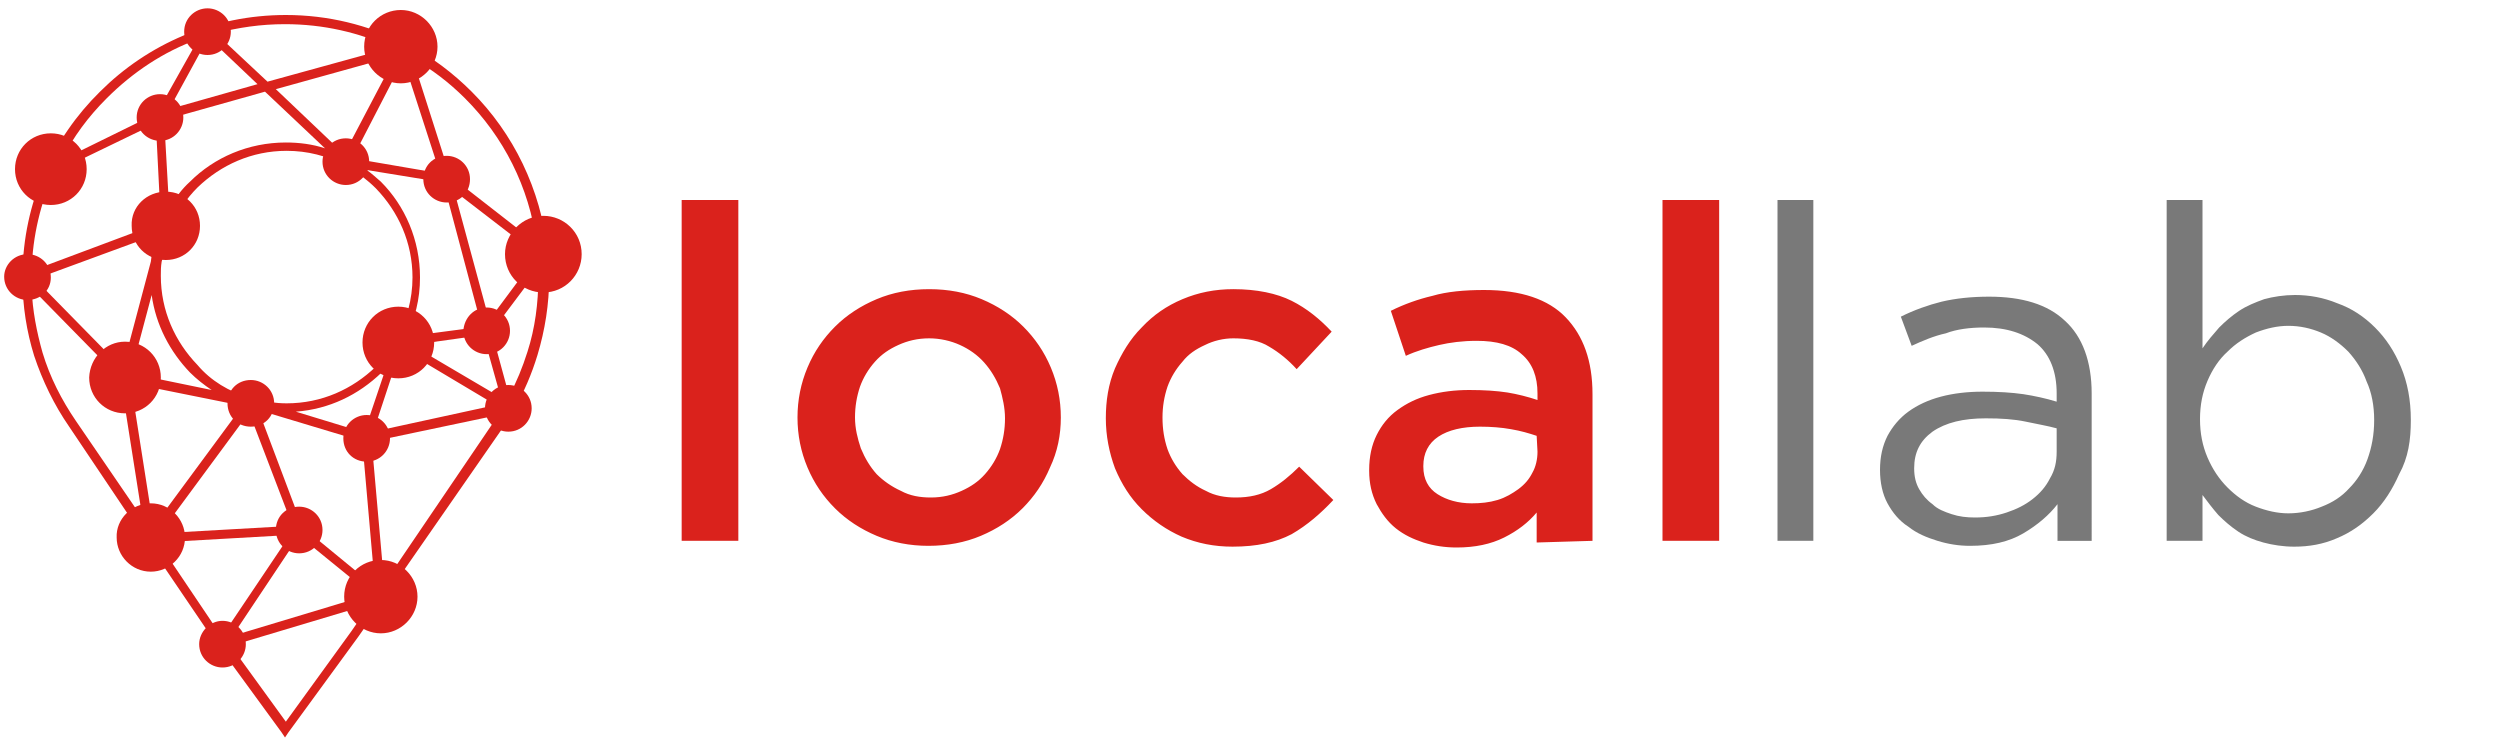
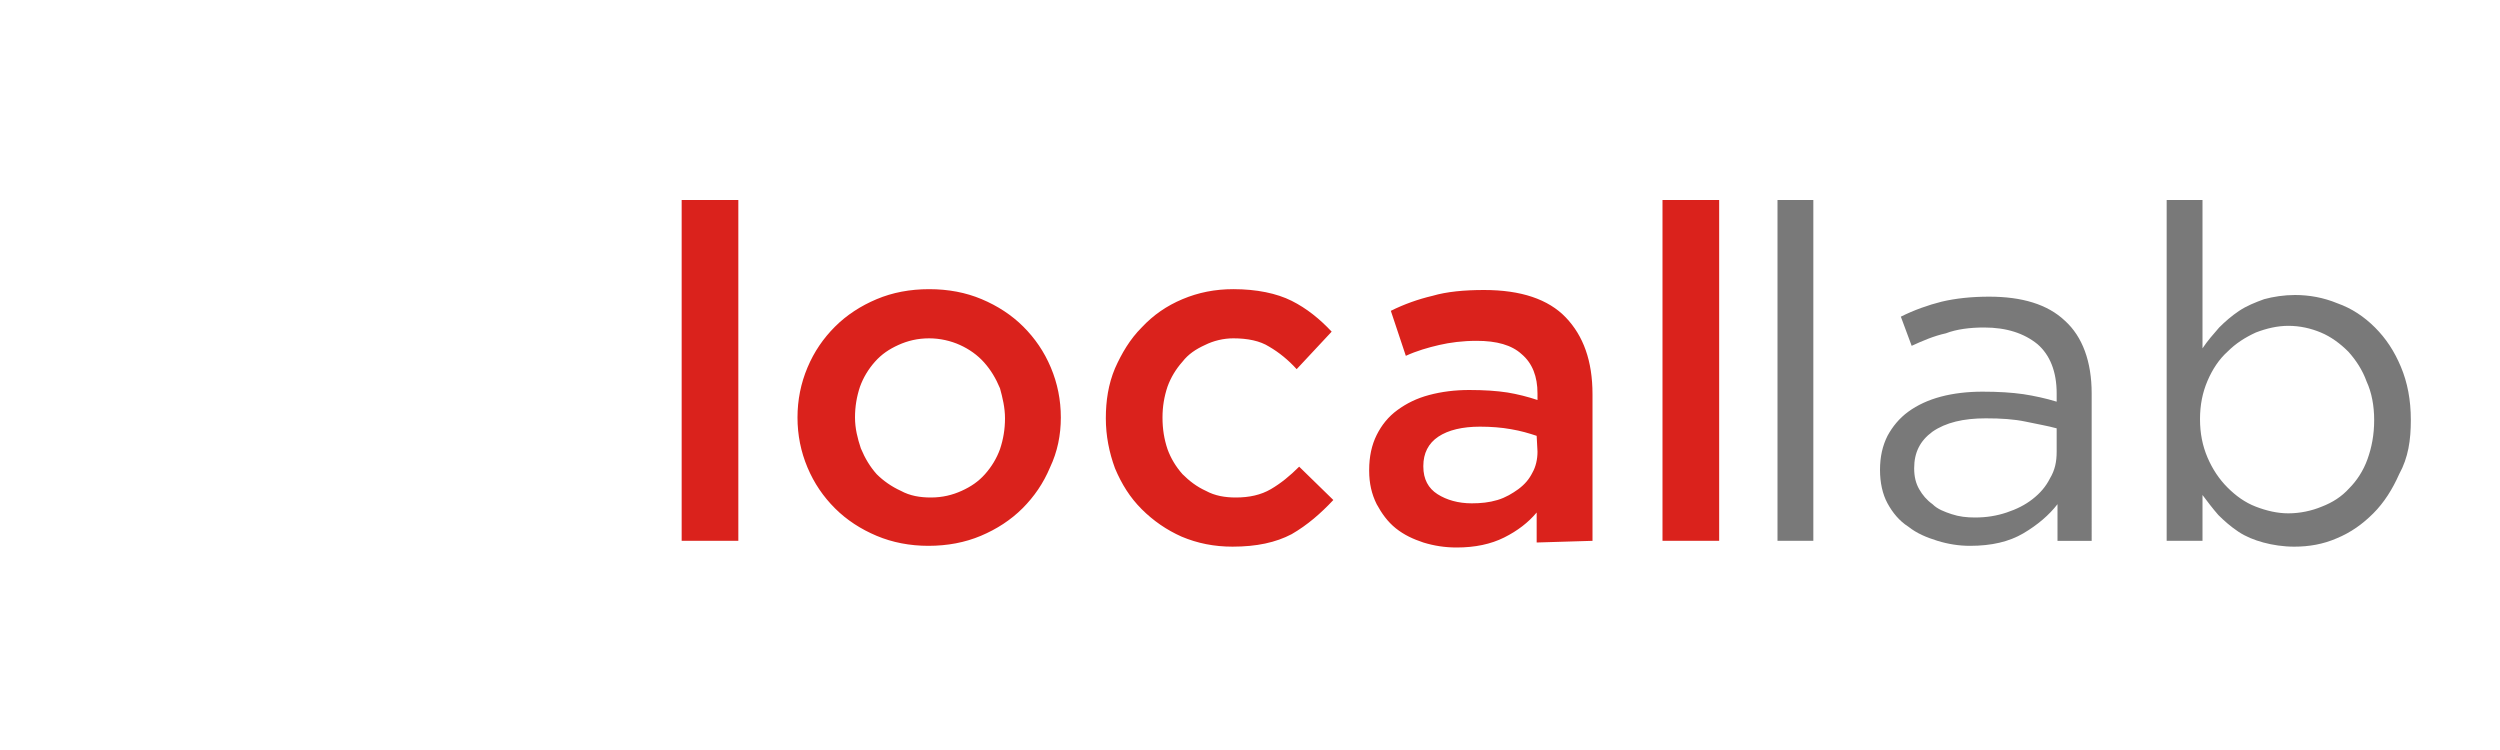
<svg xmlns="http://www.w3.org/2000/svg" id="Ebene_1" x="0px" y="0px" viewBox="0 0 300 90" style="enable-background:new 0 0 300 90;" xml:space="preserve">
  <style type="text/css">	.st0{fill-rule:evenodd;clip-rule:evenodd;fill:#DA221C;}	.st1{fill:#DA221C;}	.st2{fill:#797979;}</style>
-   <path class="st0" d="M48.1,1.2c2.4,0,4.4,2,4.4,4.4c0,2.4-2,4.4-4.4,4.4c-2.4,0-4.4-2-4.4-4.4C43.7,3.1,45.7,1.2,48.1,1.2  M65.2,25.9c2.5,0,4.6,2,4.6,4.6c0,2.5-2,4.6-4.6,4.6c-2.5,0-4.6-2-4.6-4.6C60.6,28,62.7,25.9,65.2,25.9 M53.6,18.7 c1.5,0,2.8,1.2,2.8,2.8s-1.2,2.8-2.8,2.8c-1.5,0-2.8-1.2-2.8-2.8C50.8,19.9,52,18.7,53.6,18.7 M61,46.2c1.5,0,2.8,1.2,2.8,2.8 c0,1.5-1.2,2.8-2.8,2.8c-1.5,0-2.8-1.2-2.8-2.8C58.2,47.4,59.5,46.2,61,46.2 M45.7,67.2c2.4,0,4.4,2,4.4,4.4c0,2.4-2,4.4-4.4,4.4 c-2.4,0-4.4-2-4.4-4.4C41.3,69.1,43.3,67.2,45.7,67.2 M26.7,74.5c1.5,0,2.8,1.2,2.8,2.8c0,1.5-1.2,2.8-2.8,2.8 c-1.5,0-2.8-1.2-2.8-2.8C23.9,75.8,25.2,74.5,26.7,74.5 M18.1,60.4c2.3,0,4.1,1.9,4.1,4.1c0,2.3-1.9,4.1-4.1,4.1 c-2.3,0-4.1-1.9-4.1-4.1C13.9,62.3,15.8,60.4,18.1,60.4 M3.3,30.5c1.5,0,2.8,1.2,2.8,2.8S4.8,36,3.3,36c-1.5,0-2.8-1.2-2.8-2.8 C0.5,31.8,1.7,30.5,3.3,30.5 M6.1,16c2.4,0,4.3,1.9,4.3,4.3c0,2.4-1.9,4.3-4.3,4.3c-2.4,0-4.3-1.9-4.3-4.3C1.8,17.9,3.7,16,6.1,16  M19.2,11.3c1.5,0,2.8,1.2,2.8,2.8c0,1.5-1.2,2.8-2.8,2.8c-1.5,0-2.8-1.2-2.8-2.8C16.4,12.5,17.7,11.3,19.2,11.3 M15,41 c2.4,0,4.3,1.9,4.3,4.3c0,2.4-1.9,4.3-4.3,4.3c-2.4,0-4.3-1.9-4.3-4.3C10.8,42.9,12.7,41,15,41 M44,49.8c1.5,0,2.8,1.2,2.8,2.8 c0,1.5-1.2,2.8-2.8,2.8s-2.8-1.2-2.8-2.8C41.2,51,42.5,49.8,44,49.8 M58.4,36.9c1.5,0,2.8,1.2,2.8,2.8c0,1.5-1.2,2.8-2.8,2.8 c-1.5,0-2.8-1.2-2.8-2.8C55.7,38.1,56.9,36.9,58.4,36.9 M30.1,45.6c1.5,0,2.8,1.2,2.8,2.8s-1.2,2.8-2.8,2.8s-2.8-1.2-2.8-2.8 C27.3,46.8,28.5,45.6,30.1,45.6 M19.9,23c2.3,0,4.1,1.8,4.1,4.1c0,2.3-1.8,4.1-4.1,4.1c-2.3,0-4.1-1.8-4.1-4.1 C15.7,24.8,17.6,23,19.9,23 M41.5,16.6c1.5,0,2.8,1.2,2.8,2.8c0,1.5-1.2,2.8-2.8,2.8c-1.5,0-2.8-1.2-2.8-2.8 C38.7,17.9,39.9,16.6,41.5,16.6 M35.9,60.8c1.5,0,2.8,1.2,2.8,2.8c0,1.5-1.2,2.8-2.8,2.8c-1.5,0-2.8-1.2-2.8-2.8 C33.1,62,34.3,60.8,35.9,60.8 M47.8,36.8c2.4,0,4.3,1.9,4.3,4.3c0,2.4-1.9,4.3-4.3,4.3c-2.4,0-4.3-1.9-4.3-4.3 C43.5,38.7,45.4,36.8,47.8,36.8 M24.9,1c1.5,0,2.8,1.2,2.8,2.8c0,1.5-1.2,2.8-2.8,2.8c-1.5,0-2.8-1.2-2.8-2.8 C22.1,2.2,23.4,1,24.9,1" />
-   <path class="st1" d="M18.8,13.6l5-8.9c-4.2,1.5-7.9,4-11,7.1c-2.2,2.2-4,4.6-5.4,7.4L18.8,13.6z M3.8,32.5l15.5-5.8l-0.6-11.9 L6.5,20.7C4.9,24.3,3.9,28.3,3.8,32.5 M14.7,44.2l3.4-12.8c0.1-1.1,0.4-2.3,0.8-3.3L4.2,33.5L14.7,44.2z M14.5,45.7l-0.2,0l0.1-0.3 L3.8,34.6c0.1,2.7,0.6,5.2,1.3,7.7c0.9,3,2.3,5.7,4,8.2l0,0l8,11.7L14.5,45.7z M15.7,44.8l9.7,2c-0.9-0.6-1.8-1.3-2.6-2.1 c-2.4-2.5-4.1-5.7-4.6-9.3L15.7,44.8z M48.4,7.2L42.3,19l10.5,1.8L48.4,7.2z M58,40.2l-8.6,1.2l10.7,6.3L58,40.2z M64.7,32.2 L59,39.8l2.1,7.7c0.9-1.7,1.6-3.4,2.2-5.3c0.9-2.8,1.3-5.8,1.3-8.9C64.7,32.9,64.7,32.5,64.7,32.2 M54,21.1l10.4,8.1 c-0.9-6.8-4-12.8-8.6-17.4c-1.9-1.9-4-3.5-6.3-4.8L54,21.1z M44.8,51.8l14.7-3.2l-11.4-6.8L44.8,51.8z M44.4,72.5l-16.7,5l6.6,9.1 l7.9-10.9L44.4,72.5z M34.8,64.2L19,65.1l7.2,10.7l0.4,0.6L34.8,64.2z M18.4,63.2l10.7-14.5L15.7,46L18.4,63.2z M29.9,47.7l0.4-0.5 l0.3,0.7c1.2,0.3,2.5,0.5,3.8,0.5c4.2,0,7.9-1.7,10.7-4.4c0.8-0.8,1.5-1.7,2.1-2.7l-0.9-0.5l1.3-0.2c1.2-2.2,1.9-4.7,1.9-7.3 c0-4.2-1.7-7.9-4.4-10.7c-1-1-2.1-1.8-3.2-2.5l-0.1,0.1l-0.5-0.4c-2.1-1.1-4.4-1.7-6.9-1.7c-4.2,0-7.9,1.7-10.7,4.4 c-1.3,1.3-2.4,2.9-3.2,4.7l-1.1,4.2c-0.1,0.6-0.1,1.1-0.1,1.7c0,4.2,1.7,7.9,4.4,10.7C25.3,45.7,27.5,47,29.9,47.7 M35.1,63.1 l-5.2-13.6L19.2,64L35.1,63.1z M44.5,71.3l-8.6-7l-8,12L44.5,71.3z M46.2,71.7l0.1,1.1l-0.5-0.4L43,76.4l0,0l-8.4,11.5l-0.4,0.6 l-0.4-0.6l-7.3-10l-1.1,0.3l0.6-1l-0.7-0.9l0,0l-7.6-11.2l-0.9,0.1l0.5-0.6L8.3,51.2c-1.8-2.6-3.2-5.5-4.2-8.5 c-0.9-2.9-1.4-6-1.4-9.2l-0.4-0.4l0.4-0.2C2.8,24.3,6.3,16.6,12,11c5.7-5.7,13.6-9.2,22.3-9.2c5.1,0,9.8,1.2,14.1,3.3l0.4-0.7l0.3,1 c2.8,1.5,5.3,3.4,7.5,5.6c5,5,8.3,11.7,9.1,19.1l0.4,0.3l-0.3,0.4c0.1,0.8,0.1,1.6,0.1,2.5c0,3.2-0.5,6.3-1.4,9.3 c-0.7,2.3-1.6,4.4-2.8,6.5l0.3,1.1l-0.7-0.4c-0.3,0.4-0.5,0.9-0.8,1.3L46.2,71.7z M44.6,53l1.5,17l13.3-19.6 c0.1-0.2,0.3-0.4,0.4-0.6L44.6,53z M31.8,11l-12.1,3.4L20.3,25c0.7-1.2,1.5-2.3,2.5-3.2c2.9-2.9,7-4.7,11.5-4.7 c1.6,0,3.2,0.2,4.7,0.7L31.8,11z M47.5,6.7l-14.4,4l8.2,7.8L47.5,6.7z M32.1,9.8L47,5.7c-3.9-1.8-8.2-2.8-12.8-2.8 c-2.9,0-5.6,0.4-8.3,1.1L32.1,9.8z M20.3,13.1l10.6-3l-5.9-5.6L20.3,13.1z M35.5,49.4l8.2,2.5l2.6-7.7c-0.2,0.2-0.3,0.4-0.5,0.5 C43,47.4,39.5,49.1,35.5,49.4 M43.3,52.9L31,49.2L36.2,63l0.7,0l-0.3,0.5l8.4,6.9l-1.5-17.1l-0.3,0.1L43.3,52.9z M54.5,22.9 l4.2,15.5l5.8-7.8L54.5,22.9z M57.8,39.2l-4.6-17.3L44,20.4c0.6,0.4,1.1,0.9,1.7,1.4c2.9,2.9,4.7,7,4.7,11.5c0,2.6-0.6,5-1.7,7.1 L57.8,39.2z" />
  <path class="st1" d="M206.3,24h-6.8v40.9h6.8V24z M184.5,54.2c0,0.9-0.2,1.8-0.6,2.5c-0.4,0.8-0.9,1.4-1.7,2c-0.7,0.5-1.5,1-2.5,1.3 c-1,0.3-2,0.4-3.1,0.4c-1.6,0-3-0.4-4.1-1.1c-1.1-0.7-1.7-1.8-1.7-3.3v-0.1c0-1.5,0.6-2.7,1.8-3.5c1.2-0.8,2.9-1.2,5-1.2 c1.3,0,2.6,0.1,3.7,0.3c1.2,0.2,2.2,0.5,3.1,0.8L184.5,54.2L184.5,54.2z M191.1,64.9V47.3c0-4-1.1-7-3.2-9.2 c-2.1-2.2-5.4-3.3-9.8-3.3c-2.4,0-4.5,0.2-6.2,0.7c-1.7,0.4-3.4,1-5,1.8l1.8,5.4c1.3-0.6,2.7-1,4-1.3c1.3-0.3,2.8-0.5,4.5-0.5 c2.4,0,4.2,0.5,5.4,1.6c1.3,1.1,1.9,2.7,1.9,4.7V48c-1.2-0.4-2.4-0.7-3.6-0.9c-1.3-0.2-2.8-0.3-4.6-0.3c-1.7,0-3.3,0.2-4.8,0.6 c-1.5,0.4-2.7,1-3.8,1.8c-1.1,0.8-1.9,1.8-2.5,3c-0.6,1.2-0.9,2.6-0.9,4.2v0.1c0,1.5,0.3,2.8,0.9,4c0.6,1.1,1.3,2.1,2.3,2.9 c1,0.8,2.1,1.3,3.3,1.7c1.3,0.4,2.6,0.6,4,0.6c2.2,0,4.1-0.4,5.7-1.2c1.6-0.8,2.9-1.8,3.9-3v3.6L191.1,64.9L191.1,64.9z M160,60 l-4.1-4c-1.1,1.1-2.2,2-3.4,2.7c-1.2,0.7-2.6,1-4.2,1c-1.3,0-2.5-0.2-3.6-0.8c-1.1-0.5-2-1.2-2.8-2c-0.8-0.9-1.4-1.9-1.8-3 c-0.4-1.2-0.6-2.4-0.6-3.8c0-1.3,0.2-2.5,0.6-3.7c0.4-1.1,1-2.1,1.8-3c0.7-0.9,1.6-1.5,2.7-2c1-0.5,2.2-0.8,3.4-0.8 c1.7,0,3.2,0.3,4.3,1c1.2,0.7,2.3,1.6,3.3,2.7l4.2-4.5c-1.4-1.5-3-2.8-4.8-3.7c-1.8-0.9-4.2-1.4-7-1.4c-2.2,0-4.2,0.4-6.1,1.2 c-1.9,0.8-3.5,1.9-4.9,3.4c-1.4,1.4-2.4,3.1-3.2,4.9c-0.8,1.9-1.1,3.9-1.1,6c0,2.1,0.4,4.1,1.1,6c0.8,1.9,1.8,3.5,3.2,4.9 c1.4,1.4,3,2.5,4.8,3.3c1.9,0.8,3.9,1.2,6.1,1.2c2.9,0,5.2-0.5,7.1-1.5C156.9,63,158.5,61.6,160,60 M120.6,50.2 c0,1.3-0.2,2.5-0.6,3.7c-0.4,1.1-1,2.1-1.8,3c-0.8,0.9-1.7,1.5-2.8,2c-1.1,0.5-2.3,0.8-3.7,0.8c-1.3,0-2.5-0.2-3.6-0.8 c-1.1-0.5-2.1-1.2-2.9-2c-0.8-0.9-1.4-1.9-1.9-3.1c-0.4-1.2-0.7-2.4-0.7-3.7c0-1.3,0.2-2.5,0.6-3.7c0.4-1.1,1-2.1,1.8-3 c0.8-0.9,1.7-1.5,2.8-2c1.1-0.5,2.3-0.8,3.7-0.8c1.3,0,2.6,0.3,3.7,0.8c1.1,0.5,2.1,1.2,2.9,2.1c0.8,0.9,1.4,1.9,1.9,3.1 C120.3,47.7,120.6,48.9,120.6,50.2 M127.3,50.1c0-2.1-0.4-4.1-1.2-6c-0.8-1.9-1.9-3.5-3.3-4.9c-1.4-1.4-3.1-2.5-5-3.3 c-1.9-0.8-4-1.2-6.3-1.2c-2.3,0-4.4,0.4-6.3,1.2c-1.9,0.8-3.6,1.9-5,3.3c-1.4,1.4-2.5,3-3.3,4.9c-0.8,1.9-1.2,3.9-1.2,6 c0,2.1,0.4,4.1,1.2,6c0.8,1.9,1.9,3.5,3.3,4.9c1.4,1.4,3.1,2.5,5,3.3c1.9,0.8,4,1.2,6.2,1.2c2.3,0,4.4-0.4,6.3-1.2 c1.9-0.8,3.6-1.9,5-3.3c1.4-1.4,2.5-3,3.3-4.9C126.9,54.2,127.3,52.2,127.3,50.1 M88.6,24h-6.8v40.9h6.8V24z" />
  <path class="st2" d="M284.9,50.4c0,1.8-0.3,3.3-0.8,4.7c-0.5,1.4-1.3,2.6-2.2,3.5c-0.9,1-2,1.7-3.3,2.2c-1.2,0.5-2.6,0.8-4,0.8 c-1.3,0-2.6-0.3-3.9-0.8c-1.3-0.5-2.4-1.3-3.4-2.3c-1-1-1.8-2.2-2.4-3.6c-0.6-1.4-0.9-2.9-0.9-4.6c0-1.7,0.3-3.2,0.9-4.6 c0.6-1.4,1.4-2.6,2.4-3.5c1-1,2.1-1.7,3.4-2.3c1.3-0.5,2.6-0.8,3.9-0.8c1.4,0,2.7,0.3,3.9,0.8c1.2,0.5,2.3,1.3,3.3,2.3 c0.9,1,1.7,2.2,2.2,3.6C284.6,47.1,284.9,48.7,284.9,50.4 M289.3,50.4c0-2.4-0.4-4.5-1.2-6.4c-0.8-1.9-1.8-3.4-3.1-4.7 c-1.3-1.3-2.8-2.3-4.5-2.9c-1.7-0.7-3.4-1-5.1-1c-1.3,0-2.6,0.2-3.7,0.5c-1.1,0.4-2.1,0.8-3,1.4c-0.9,0.6-1.7,1.3-2.4,2 c-0.7,0.8-1.4,1.6-2,2.5V24h-4.3v40.9h4.3v-5.5c0.6,0.8,1.2,1.6,1.9,2.4c0.7,0.7,1.5,1.4,2.4,2c0.9,0.6,1.9,1,3,1.3 c1.1,0.3,2.4,0.5,3.7,0.5c1.8,0,3.5-0.3,5.1-1c1.7-0.7,3.1-1.7,4.4-3c1.3-1.3,2.3-2.9,3.1-4.7C289,54.9,289.3,52.8,289.3,50.4  M238.3,50.2c1.8,0,3.4,0.1,4.8,0.4c1.4,0.3,2.6,0.5,3.7,0.8v2.8c0,1.2-0.2,2.2-0.8,3.2c-0.5,1-1.2,1.8-2.1,2.5 c-0.9,0.7-1.9,1.2-3.1,1.6c-1.2,0.4-2.4,0.6-3.8,0.6c-1,0-1.9-0.1-2.8-0.4c-0.9-0.3-1.7-0.6-2.3-1.2c-0.7-0.5-1.2-1.1-1.6-1.8 c-0.4-0.7-0.6-1.5-0.6-2.5c0-1.9,0.7-3.3,2.2-4.4C233.5,50.7,235.6,50.2,238.3,50.2 M238.1,39.3c2.7,0,4.8,0.7,6.4,2 c1.5,1.3,2.3,3.3,2.3,5.9v1c-1.3-0.4-2.7-0.7-4-0.9c-1.4-0.2-3-0.3-4.9-0.3c-1.8,0-3.5,0.2-5,0.6c-1.5,0.4-2.8,1-3.9,1.8 c-1.1,0.8-1.9,1.8-2.5,2.9c-0.6,1.2-0.9,2.5-0.9,4.1c0,1.5,0.3,2.9,0.9,4c0.6,1.1,1.4,2.1,2.5,2.8c1,0.8,2.2,1.3,3.5,1.7 c1.3,0.4,2.6,0.6,3.9,0.6c2.6,0,4.7-0.5,6.4-1.5c1.7-1,3.1-2.2,4.1-3.5v4.4h4.1V47.2c0-3.8-1.1-6.8-3.2-8.7c-2.1-2-5.2-2.9-9.1-2.9 c-2.1,0-4,0.2-5.7,0.6c-1.6,0.4-3.3,1-4.9,1.8l1.3,3.5c1.3-0.6,2.7-1.2,4.1-1.5C234.8,39.5,236.4,39.3,238.1,39.3 M217.6,24h-4.3 v40.9h4.3V24z" />
</svg>